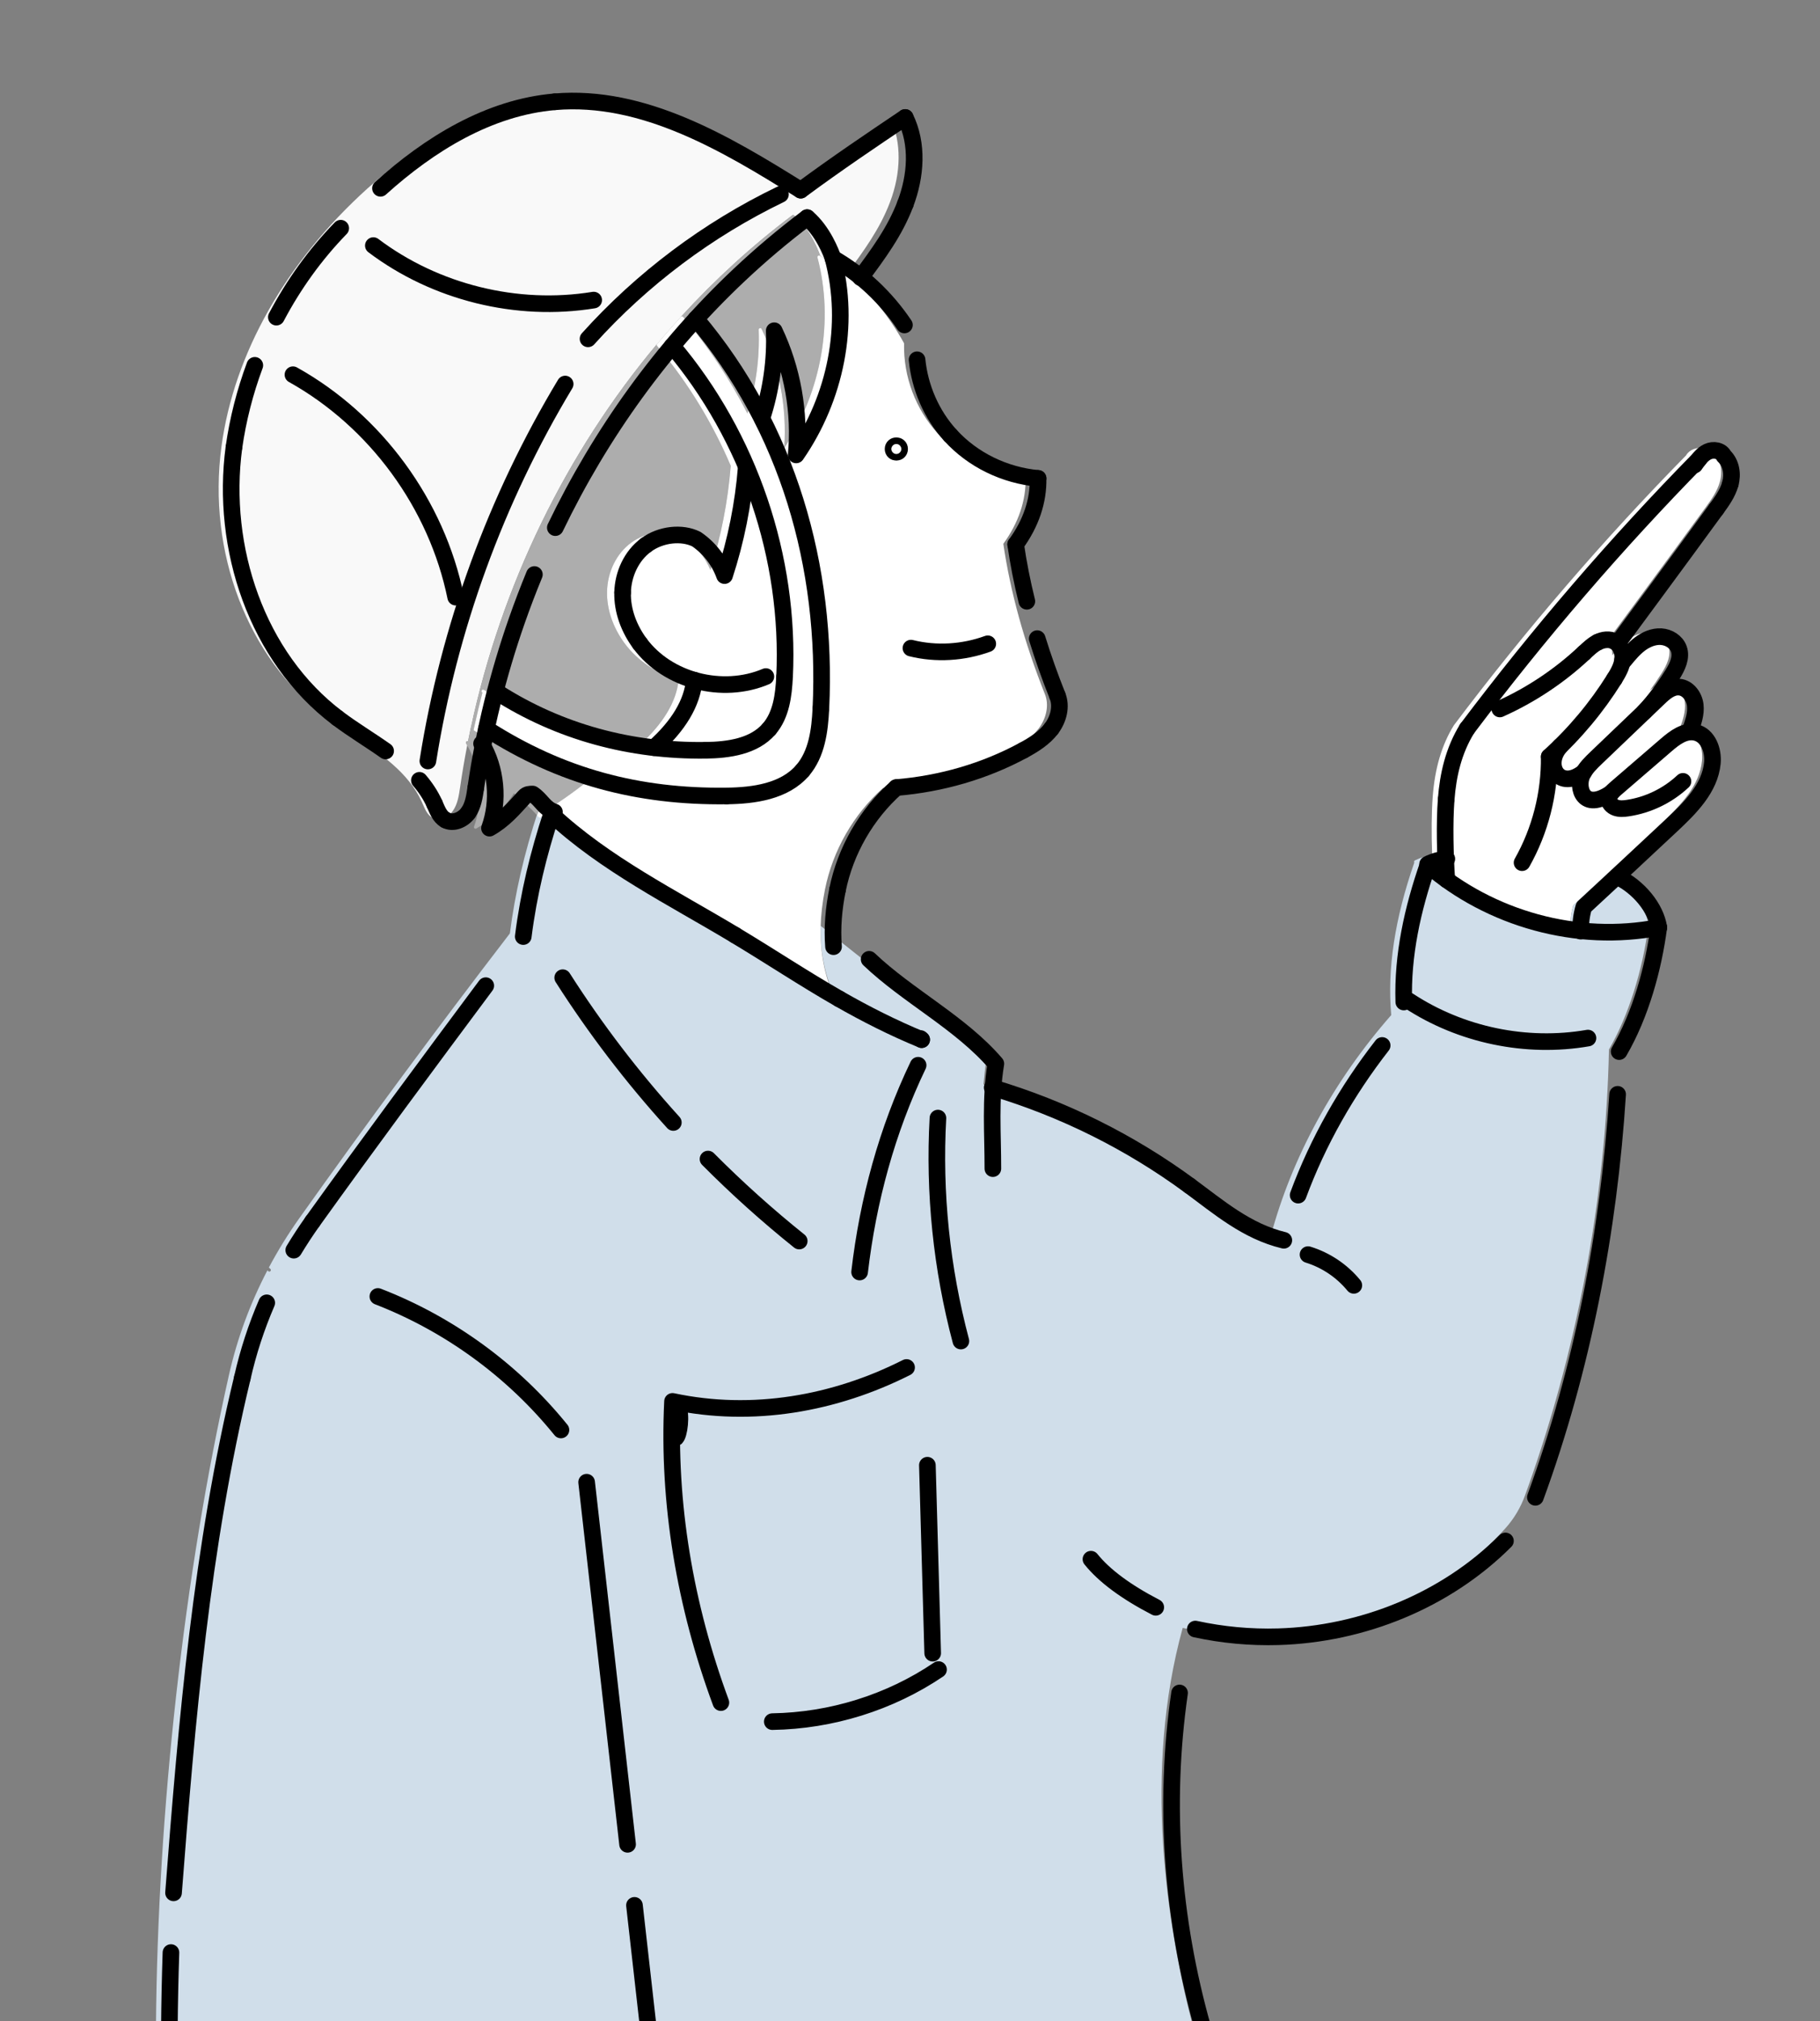
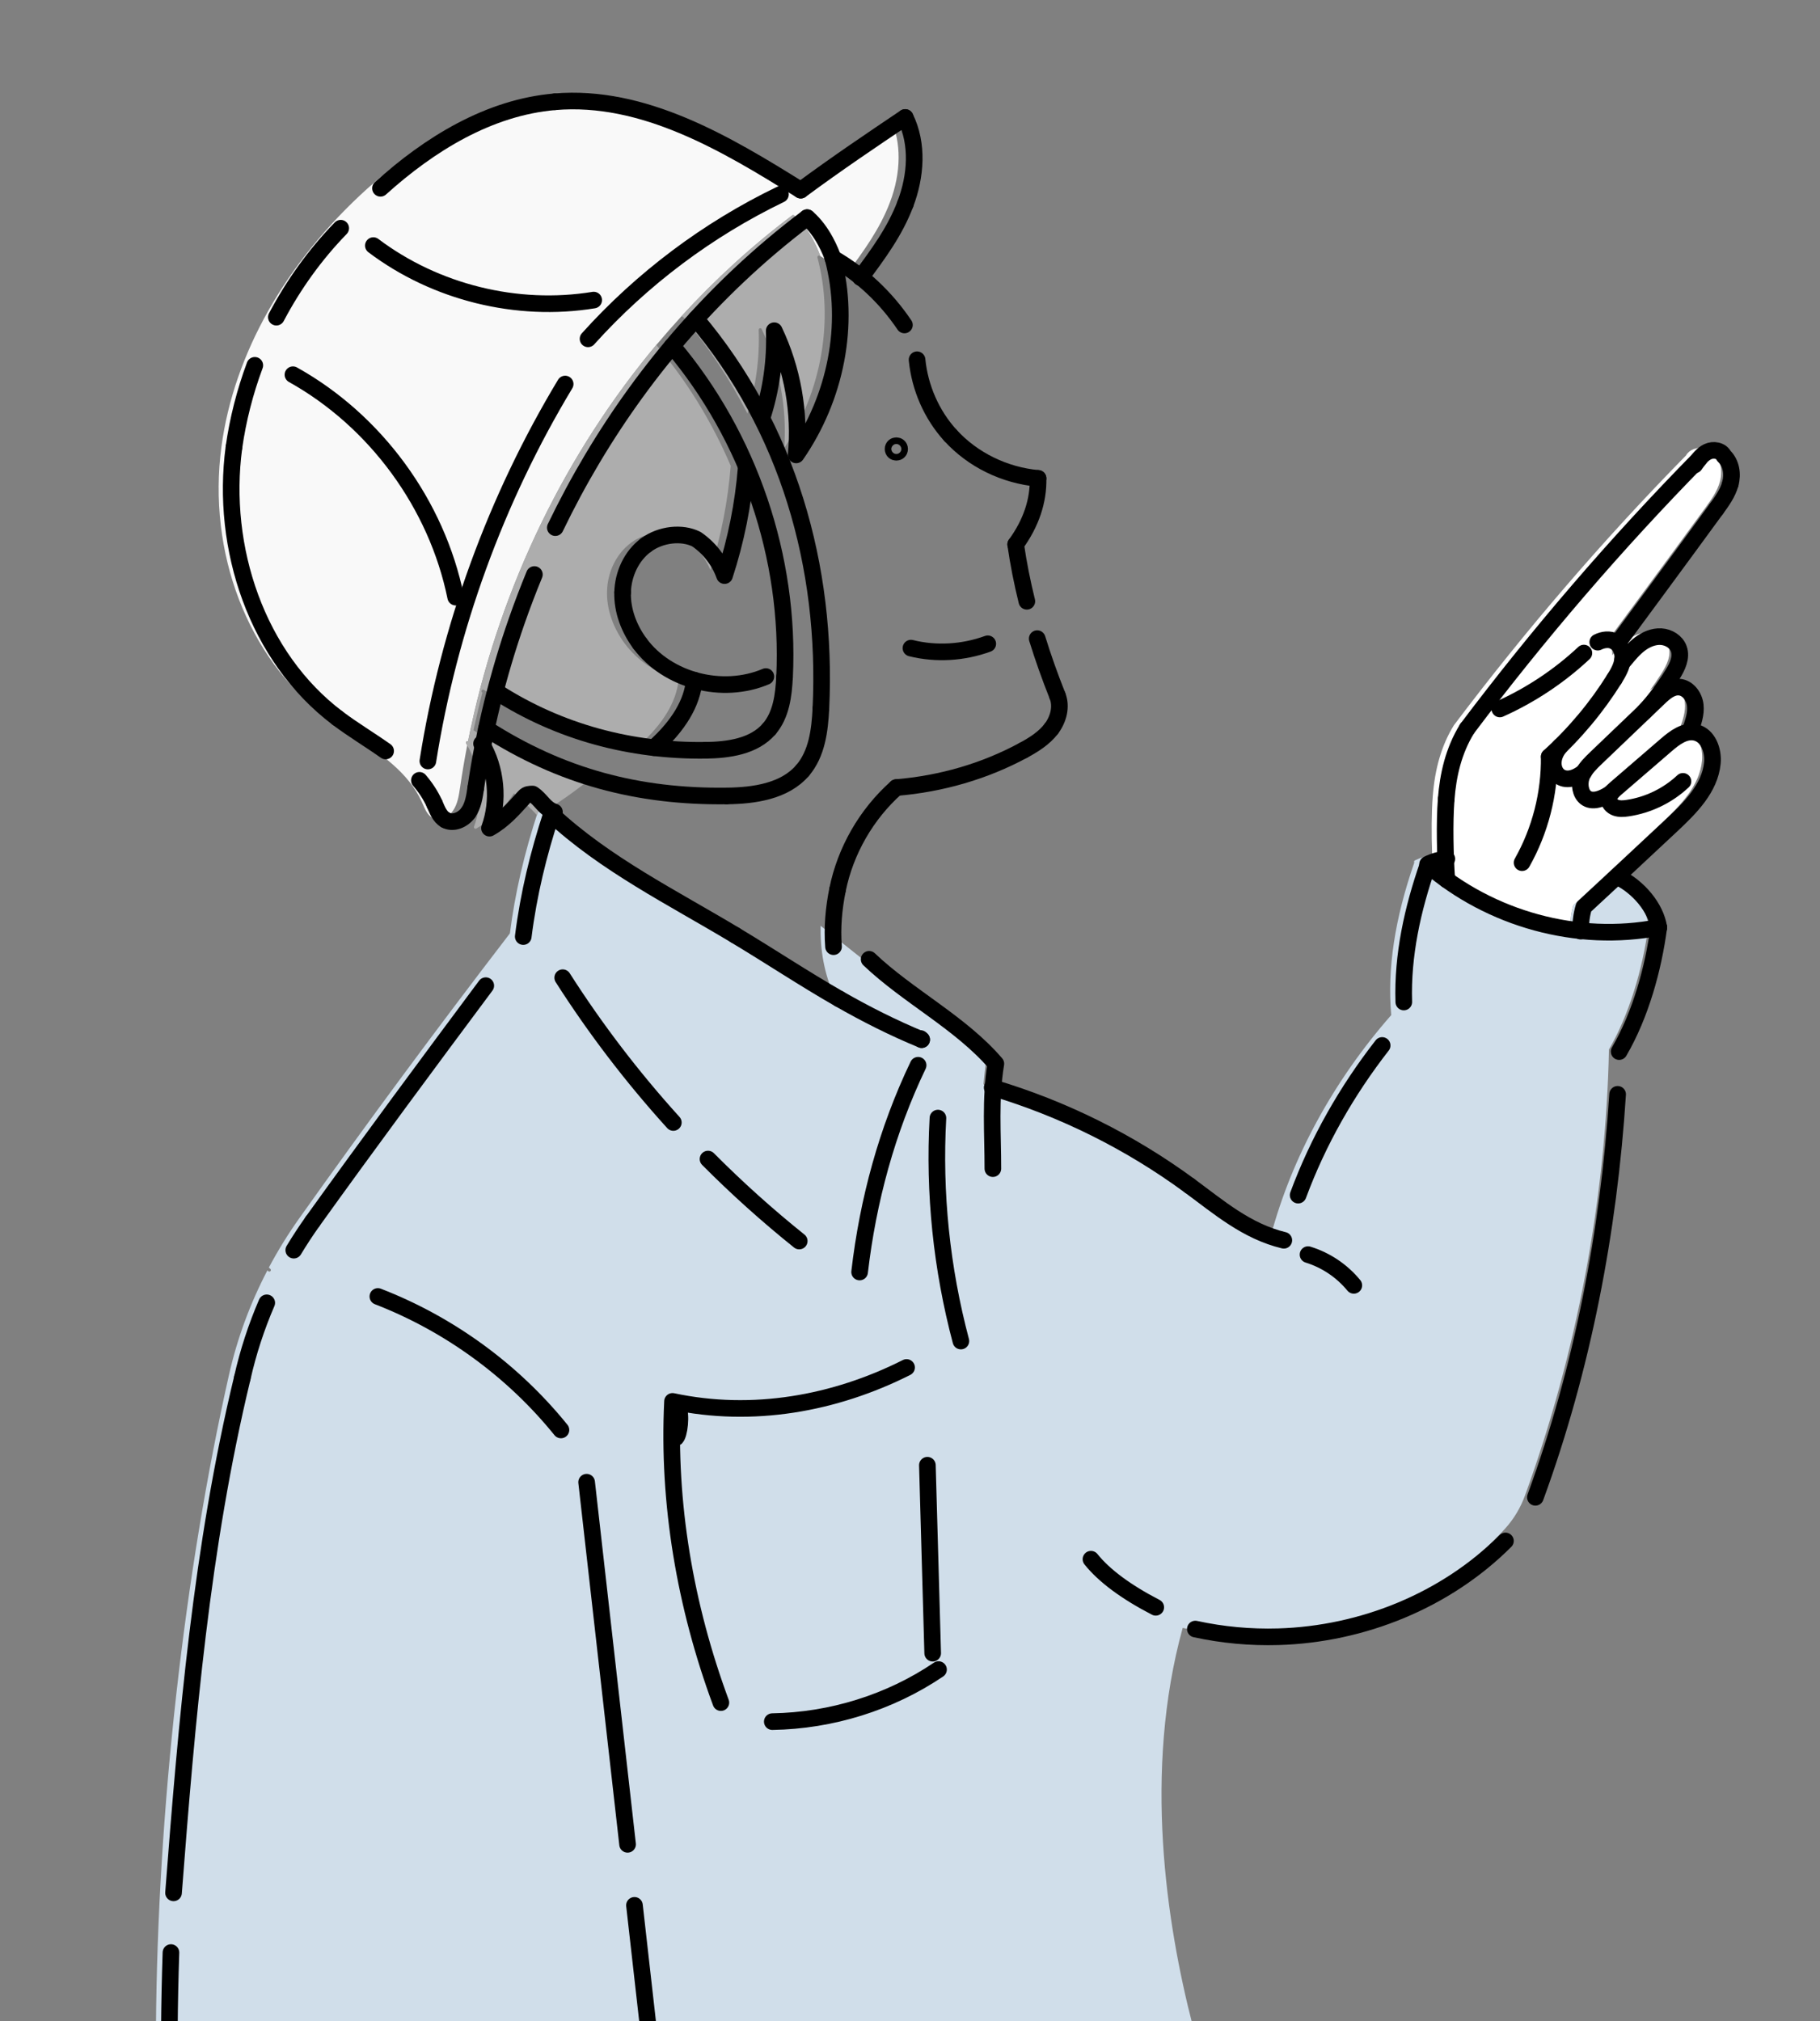
<svg xmlns="http://www.w3.org/2000/svg" viewBox="0 0 620.9 689.55">
  <rect x="0" y="0" width="620.9" height="689.55" fill="#808080" stroke="none" />
  <defs>
    <style>
      .cls-1 {
        fill: #f9f9f9;
      }

      .cls-1, .cls-2, .cls-3, .cls-4 {
        stroke-width: 0px;
      }

      .cls-5 {
        fill: none;
        stroke: #000;
        stroke-linecap: round;
        stroke-linejoin: round;
        stroke-width: 5.67px;
      }

      .cls-2 {
        fill: #d0deea;
      }

      .cls-3 {
        fill: #fff;
      }

      .cls-4 {
        fill: #adadad;
      }
    </style>
  </defs>
  <g id="_レイヤー_2" data-name="レイヤー 2">
    <path class="cls-1" d="M160.68,248.09c10.46-48.64,32.49-93.73,63.45-130.69.03-.04.06-.09.1-.12,0,0,.01,0,.02,0,2.58-3.08,5.23-6.09,7.93-9.05.03-.07.08-.13.13-.18.02-.01.03-.02.05-.03,11.58-12.66,24.24-24.24,37.9-34.53.2-.15.47-.14.66.02,5.67,4.77,8.47,12.57,8.91,13.84,3.21,1.86,6.2,3.89,9.01,6.12,5.81-7.83,11.27-15.27,14.76-24.43,3.88-10.19,3.95-20.55.23-28.53-11.24,7.57-22.85,15.4-35.12,24.44-.18.13-.41.14-.6.02-28.64-17.89-54.69-32.51-83.57-30.07-19.47,1.64-39.38,11.53-59.17,29.39-27.89,25.17-45.58,56.44-49.82,88.06-4.84,36.06,8.96,72.12,35.15,91.87,3.03,2.28,6.32,4.45,9.5,6.55,9.4,6.2,19.12,12.61,23.74,22.89l.32.73c.78,1.78,1.58,3.62,3.15,4.52,2.4,1.37,5.55-.12,7.08-2.28,1.64-2.31,2.07-5.28,2.49-8.16.69-4.76,1.5-9.5,2.41-14.21-.12-.21-.23-.43-.35-.64-.15-.25-.06-.58.19-.73.14-.08.3-.09.44-.04.31-1.54.63-3.08.96-4.62,0-.05.01-.1.03-.15Z" />
    <path class="cls-3" d="M584.57,154.52c-1.41-1.31-3.54-1.93-5.56-1.61-1.71.27-3.06,1.15-3.83,2.48-28.03,28.54-54.66,59.49-79.19,92.04-4.12,6.67-6.48,14.64-7.21,24.35-.41,5.35-.47,12.47-.19,19.94.01.35.03.71.04,1.06.07,1.8.17,3.61.28,5.43.37.27.74.55,1.11.81,13.24,9.49,28.73,15.34,44.65,17.07.35.04.71.08,1.06.11-.03-2.49.29-4.97.99-7.37,3.62-3.33,7.25-6.7,10.88-10.07.28-.26.55-.51.83-.77,6.12-5.69,12.23-11.4,18.2-16.99,6.92-6.47,13.19-12.98,14.02-21.52.44-4.55-1.55-9.95-6.11-10.99-.47-.11-.93-.16-1.4-.17.96-2.65,2-5.64,1.65-8.69-.35-3.04-2.57-6.39-5.99-6.62-2.29-.15-4.28,1.14-6.02,2.65,1.42-1.92,2.81-3.96,4.16-6.1,1.64-2.62,3.38-6.04,2.21-9.28-.9-2.48-3.58-4.33-6.53-4.49-2.45-.14-5.13.8-7.54,2.62-1.94,1.46-3.51,3.3-5.02,5.12.05-1.7-.44-3.57-1.64-4.91,2.52-3.41,23-31.14,33.44-45.5,1.87-2.57,3.99-5.48,4.9-8.82,1.02-3.75.17-7.59-2.18-9.77Z" />
    <path class="cls-2" d="M562.35,315.52s0-.05,0-.07c-.94-6.61-6.75-13.84-13.93-17.45-.28.26-.55.51-.83.77-3.63,3.37-7.26,6.74-10.88,10.07-.7,2.4-1.02,4.87-.99,7.37-.35-.03-.71-.07-1.06-.11-15.92-1.73-31.41-7.59-44.65-17.07-.37-.27-.74-.54-1.11-.81-.11-1.81-.21-3.63-.28-5.43-.01-.36-.03-.71-.04-1.06-2.04.28-4.02.87-5.87,1.78-.26.13-.37.45-.24.71,0,.01.02.02.03.03-6.68,19.24-9.26,36.26-7.87,52.03-19.7,22.48-33.9,48.51-41.09,75.33-10.55-2.67-19.02-9.05-27.21-15.22-1.41-1.06-2.81-2.12-4.22-3.16-20.2-14.86-42.6-26.05-66.59-33.3.26-2.95.6-5.89,1-8.82.03-.19-.05-.37-.2-.49-9.64-7.61-19.1-15.15-28.24-22.44-9.11-7.26-18.52-14.77-28.13-22.35-.01.45,0,.9,0,1.35-.02,8.53,1.7,16.39,5.19,23.75-.52-.29-1.04-.58-1.56-.88-.35-.2-.69-.39-1.04-.59-7.14-4.08-14.23-8.53-21.09-12.82-4.7-2.95-9.57-6-14.41-8.91-3.16-1.9-6.38-3.77-9.57-5.62-.9-.52-1.8-1.04-2.69-1.56-.74-.43-1.48-.86-2.22-1.28-16.67-9.6-33.9-19.52-48.13-32.78-.13-.12-.32-.17-.49-.13-.18.05-.32.18-.37.35-4.75,14.5-7.9,28.14-9.62,41.71-25.09,32.68-48.59,64.45-71.82,97.14-3.87,5.44-7.33,11.06-10.41,16.85.17.15.33.3.5.45.22.19.25.52.06.75-.11.12-.25.19-.4.19-.12,0-.24-.04-.34-.13-.11-.09-.22-.19-.32-.29-5.91,11.32-10.31,23.26-13.11,35.69-15.26,67.72-24.34,148.64-24.9,222.03,0,0,0,0,0,0,0-.29.24-.53.53-.53h352.62c.27,0,.48.2.52.46,0-.02,0-.04,0-.07-9-34.91-16.88-86.72-3.4-135.62,8.28,1.82,16.67,2.7,25.03,2.7,32.32,0,63.93-13.23,85.08-36.7,2.9-3.22,5.15-6.99,6.69-11.23,17.69-48.7,27.59-101.29,28.62-152.09,6.54-11.26,11.46-26.71,13.5-42.43,0-.02,0-.05,0-.07Z" />
    <path class="cls-4" d="M278.88,87.85s0,0,0,0c0-.01,0-.02,0-.04-.01-.06-.02-.11,0-.17,0-.06.03-.11.05-.16,0-.01,0-.03.01-.04,0,0,0,0,0,0,.03-.06.08-.11.14-.16.06-.04.12-.07.18-.09,0,0,0,0,0,0,.01,0,.03,0,.04,0,.05,0,.11-.02.16,0,.04,0,.07.02.1.03.03.01.06.01.09.03.06.03.12.07.18.11-.43-1.28-3.24-9.07-8.91-13.84-.19-.16-.46-.17-.66-.02-13.66,10.28-26.33,21.87-37.9,34.53.22-.15.52-.12.7.09.1.12.2.25.31.37,8.4,9.99,15.63,20.92,21.62,32.58,2.9-9.26,4.2-18.86,3.84-28.56,0-.25.16-.47.4-.53.24-.06.5.06.61.29,6.04,12.65,8.69,26.65,7.7,40.61,12.77-19.45,17.02-43.6,11.34-65.02Z" />
    <path class="cls-4" d="M224.17,118.02c-.15-.18-.16-.43-.04-.62-30.96,36.96-52.99,82.05-63.45,130.69-.01.05-.02.1-.03.15-.33,1.54-.65,3.07-.96,4.62-.14-.05-.3-.05-.44.04-.25.15-.34.47-.19.73.12.21.23.42.35.64.28.5.55,1,.8,1.52,3.98,8.09,4.58,17.71,1.51,26.22-.08.21-.01.44.16.58.1.08.22.13.34.13.09,0,.18-.02.26-.07,5.17-2.92,9.6-7.06,12.87-12.02,2.78,2.44,5.61,4.95,7.91,7.55.1-.31.19-.62.3-.93.02-.07.07-.13.11-.18.07-.08.15-.14.26-.17.18-.04.36,0,.49.13.12.11.25.22.37.34,5.41-3.25,10.63-6.88,15.56-10.83-13.51-3.72-26.29-9.47-38.8-17.41.08-.37.15-.74.23-1.11.85-3.94,1.79-7.86,2.79-11.75-.02-.01-.05-.03-.07-.04-.25-.16-.32-.49-.16-.73.11-.17.3-.25.49-.24.08,0,.17.03.24.07,16.12,10.32,33.92,16.61,53.09,18.84,8.05-7.25,12.54-14.7,13.35-22.16-7.32-2.2-13.95-6.49-18.41-12.52-4.02-5.43-6.16-11.73-6.01-17.72.16-6.73,3.23-12.94,8.21-16.62,5.11-3.77,12.57-4.63,17.74-2.05,4.14,2.81,7.39,6.78,9.32,11.32,3.63-11.49,5.96-23.4,6.92-35.42,0-.03.02-.05.02-.07-6.22-14.58-14.53-28.27-24.73-40.43-.14-.16-.27-.33-.41-.49Z" />
-     <path class="cls-3" d="M356.45,236.74c-7.02-17.64-11.78-34.88-14.16-51.22,5.22-7.21,7.78-14.84,7.61-22.67,0-.27-.21-.49-.48-.52-11.34-1.03-22.11-6.32-29.55-14.5-7.52-8.26-11.69-19.41-11.44-30.58,0-.09-.02-.19-.07-.27-5.23-9.36-11.31-16.8-18.69-22.84-.27-.22-.55-.45-.83-.67-2.81-2.23-5.8-4.26-9.01-6.12-.06-.03-.12-.07-.18-.11-.03-.02-.06-.02-.09-.03-.03-.01-.07-.03-.1-.03-.05,0-.11,0-.16,0-.01,0-.03,0-.04,0,0,0,0,0,0,0-.07.02-.13.05-.18.09-.05.04-.1.09-.14.16,0,0,0,0,0,0,0,.01,0,.03-.01.04-.02.05-.05.1-.05.16,0,.05,0,.11,0,.17,0,.01,0,.02,0,.04,0,0,0,0,0,0,5.68,21.42,1.44,45.57-11.34,65.02.98-13.96-1.67-27.96-7.7-40.61-.11-.23-.36-.35-.61-.29-.24.06-.41.28-.4.53.36,9.71-.94,19.31-3.84,28.56-6-11.67-13.22-22.59-21.62-32.58-.1-.12-.2-.25-.31-.37-.18-.21-.47-.24-.7-.09-.02.01-.04.02-.05.03-.06.05-.1.11-.13.18-2.7,2.96-5.35,5.97-7.93,9.05,0,0-.01,0-.02,0-.04.04-.07.08-.1.12-.12.19-.12.44.04.62.14.16.27.33.41.49,10.2,12.16,18.51,25.84,24.73,40.43,0,.02-.02.05-.02.07-.96,12.02-3.29,23.92-6.92,35.42-1.93-4.54-5.18-8.51-9.32-11.32-5.17-2.58-12.63-1.72-17.74,2.05-4.98,3.67-8.05,9.89-8.21,16.62-.15,5.99,1.99,12.29,6.01,17.72,4.46,6.03,11.08,10.32,18.41,12.52-.81,7.46-5.29,14.91-13.35,22.16-19.17-2.23-36.97-8.53-53.09-18.84-.08-.05-.16-.07-.24-.07-.19-.02-.38.06-.49.24-.16.25-.09.58.16.73.02.01.05.03.07.04-1,3.89-1.94,7.81-2.79,11.75-.08.37-.15.74-.23,1.11,12.52,7.93,25.3,13.68,38.8,17.41-4.92,3.94-10.15,7.58-15.56,10.83-.12-.11-.25-.22-.37-.34-.13-.12-.32-.17-.49-.13-.1.03-.19.09-.26.17-.05.05-.09.11-.11.18-.1.31-.19.62-.3.93.16.18.32.36.48.54.1.12.25.18.4.18.09,0,.19-.02.27-.07.08-.05.17-.1.25-.15,14.12,12.9,31.01,22.63,47.36,32.04,4.77,2.74,9.69,5.58,14.47,8.45,4.83,2.9,9.69,5.95,14.39,8.89,6.87,4.3,13.97,8.75,21.13,12.84.82.47,1.62.91,2.43,1.37.01,0,.02.01.03.02.08.04.17.07.26.07.08,0,.15-.02.23-.05.26-.13.38-.44.25-.71-.02-.05-.05-.1-.07-.16-3.49-7.36-5.21-15.21-5.19-23.75,0-.45,0-.9,0-1.35.1-4.17.6-8.5,1.51-13.02,2.68-13.25,9.7-25.49,19.77-34.49,15.57-1.32,30.18-5.62,43.4-12.78,3.52-1.91,7.12-4.13,9.66-7.46,2.82-3.71,3.64-8.26,2.15-11.86Z" />
+     <path class="cls-3" d="M356.45,236.74Z" />
  </g>
  <g id="_レイヤー_1" data-name="レイヤー 1">
    <path class="cls-5" d="M285.72,303.56c-1.29,6.37-1.87,12.91-1.36,19.39" />
    <path class="cls-5" d="M305.79,268.67c-10.21,9.07-17.37,21.51-20.07,34.89" />
    <path class="cls-5" d="M349.16,255.94c-13.25,7.18-28.07,11.46-43.37,12.73" />
    <path class="cls-5" d="M358.65,248.62c-2.44,3.2-5.95,5.4-9.49,7.32" />
    <path class="cls-5" d="M360.73,237.28c1.54,3.72.36,8.14-2.08,11.34" />
    <path class="cls-5" d="M353.85,217.86c2.03,6.56,4.34,13.04,6.88,19.42" />
    <path class="cls-5" d="M346.5,185.72c.94,6.52,2.23,13,3.81,19.4" />
    <path class="cls-5" d="M354.14,163.19c.16,7.62-2.34,15.27-7.64,22.53" />
    <path class="cls-5" d="M324.25,148.53c7.6,8.35,18.47,13.63,29.9,14.67" />
    <path class="cls-5" d="M312.86,122.73c.93,9.51,4.94,18.73,11.38,25.8" />
    <path class="cls-5" d="M284.16,88.05c9.81,5.65,18.06,13.44,24.39,22.81" />
    <path class="cls-5" d="M218.31,219.52c9.43,12.74,28.15,17.56,42.97,11.28" />
    <path class="cls-5" d="M212.4,202.13c-.15,6.23,2.2,12.38,5.91,17.39" />
    <path class="cls-5" d="M220.4,185.93c-5.02,3.7-7.85,9.97-8,16.2" />
    <path class="cls-5" d="M220.4,185.93c5.02-3.7,12.23-4.48,17.18-2,4.4,2.99,7.82,7.41,9.6,12.43,3.91-11.97,6.4-24.4,7.4-36.96" />
    <path class="cls-5" d="M259.94,142.64c3.14-9.59,4.57-19.74,4.19-29.82,6.25,13.1,8.87,27.92,7.49,42.37,13.42-19.39,18.59-44.35,12.54-67.14" />
    <path class="cls-5" d="M236.86,232.03c-.72,7.77-5.34,15.52-13.74,23.03" />
    <path class="cls-5" d="M275.35,74.25c5.37,4.52,8.29,12.13,8.81,13.79" />
    <path class="cls-5" d="M189.45,180c15.51-32.22,36.74-61.72,62.79-86.25,7.34-6.91,15.06-13.43,23.12-19.5" />
    <path class="cls-5" d="M162.31,268.8c2.83-19.46,7.55-38.64,14.05-57.19,1.84-5.26,3.83-10.47,5.95-15.62" />
    <path class="cls-5" d="M159.72,277.27c1.72-2.43,2.16-5.52,2.59-8.47" />
    <path class="cls-5" d="M151.94,279.71c2.59,1.48,6.05,0,7.78-2.44" />
    <path class="cls-5" d="M148.24,274.22c.92,2.05,1.75,4.38,3.7,5.49" />
    <path class="cls-5" d="M143.08,266.2c2.08,2.42,3.85,5.1,5.16,8.01" />
    <path class="cls-5" d="M115.16,244.98c5.29,3.98,10.99,7.39,16.4,11.21" />
    <path class="cls-5" d="M79.81,152.62c-4.59,34.25,7.76,71.56,35.36,92.36" />
    <path class="cls-5" d="M86.93,124.63c-3.36,9.04-5.77,18.44-7.12,27.99" />
    <path class="cls-5" d="M116.24,77.85c-8.74,8.98-16.11,19.27-21.96,30.35" />
    <path class="cls-5" d="M189.28,34.72c-22.45,1.9-42.75,14.42-59.48,29.52" />
    <path class="cls-5" d="M273.17,64.87c-25.67-16.04-53.73-32.7-83.89-30.15" />
    <path class="cls-5" d="M308.81,40.07c-11.59,7.8-23.18,15.6-35.64,24.8" />
    <path class="cls-5" d="M308.87,69.57c3.6-9.46,4.44-20.43-.05-29.5" />
    <path class="cls-5" d="M293.6,94.72c6.03-8.13,11.67-15.69,15.27-25.15" />
    <path class="cls-5" d="M240.66,255.96c-25.37.31-49.73-6.16-71.1-19.84" />
    <path class="cls-5" d="M262.41,248.66c-5.14,5.98-13.86,7.2-21.75,7.3" />
    <path class="cls-5" d="M267.65,230.9c-.3,6.28-1.14,12.99-5.24,17.76" />
    <path class="cls-5" d="M229.35,118.02c26.27,31.06,40.25,72.24,38.31,112.88" />
    <path class="cls-5" d="M247.88,271.54c-30.24.37-56.46-6.63-81.93-22.94" />
    <path class="cls-5" d="M273.8,262.84c-6.13,7.13-16.52,8.59-25.92,8.7" />
    <path class="cls-5" d="M280.05,241.67c-.36,7.49-1.36,15.48-6.25,21.17" />
    <path class="cls-5" d="M237.43,108.79c31.31,37.03,44.93,84.43,42.62,132.88" />
    <path class="cls-5" d="M164.29,253.69c5.08,8.58,6.08,19.45,2.7,28.83,4.95-2.8,8.16-6.6,11.91-10.71.83-.93,1.83-.93,2.83-.93,3,2,4,5,7.42,6.12" />
    <path class="cls-5" d="M446.24,428c6.08,1.87,11.59,5.57,15.62,10.49" />
-     <path class="cls-5" d="M480.57,341.4c17.82,11.72,40.15,16.37,61.17,12.73" />
    <path class="cls-5" d="M58.32,666.1c-.29,8.62-.47,17.24-.54,25.86" />
    <path class="cls-5" d="M82.67,470.05c-13.94,57.83-18.94,116.83-23.47,175.68" />
    <path class="cls-5" d="M91,444.45c-3.56,8.25-6.36,16.83-8.33,25.6" />
    <path class="cls-5" d="M106.61,416.73c-2.25,3.17-4.38,6.42-6.39,9.75" />
    <path class="cls-5" d="M165.72,336.25c-19.84,26.63-39.84,53.63-59.11,80.48" />
    <path class="cls-5" d="M188.13,277.74c-4.4,13.41-7.78,27.15-9.62,41.76" />
    <path class="cls-5" d="M250.83,319.04c-21.5-12.91-44.36-24.2-62.71-41.3" />
    <path class="cls-5" d="M286.34,340.78c-12.05-6.89-23.61-14.59-35.51-21.73" />
    <path class="cls-5" d="M314.43,354.67c-9.67-3.98-19.01-8.7-28.09-13.89" />
    <path class="cls-5" d="M314.05,354.29l.38.38" />
    <path class="cls-5" d="M585.49,173.67c-11.21,15.41-33.7,45.85-33.7,45.85" />
    <path class="cls-5" d="M590.31,165.03c-.87,3.2-2.86,5.96-4.81,8.64" />
    <path class="cls-5" d="M590.31,165.03c.87-3.2.4-6.99-2.2-9.49-.9-1.93-3.63-2.35-5.55-1.43s-3.2,2.75-4.4,4.51" />
    <path class="cls-5" d="M500.51,248.58c24.39-32.36,50.84-63.16,79.17-91.99" />
    <path class="cls-5" d="M493.37,272.69c.63-8.28,2.49-16.57,7.14-24.11" />
    <path class="cls-5" d="M493.58,300.17c-.55-8.28-.84-19.21-.21-27.49" />
    <path class="cls-5" d="M574.15,266.55c-5.18,4.86-11.86,8.1-18.89,9.14-1.35.2-2.76.31-4.04-.15s-2.39-1.64-2.37-3c.02-1.41,1.18-2.51,2.25-3.44,5.79-5,11.59-9.99,17.38-14.99,2.85-2.46,6.33-5.09,10-4.24,4.22.97,6.12,6.12,5.7,10.43-.83,8.6-7.55,15.29-13.85,21.19-10,9.35-20,18.7-30.01,27.93-.79,2.66-1.15,5.46-1.05,8.23" />
    <path class="cls-5" d="M576.62,249.26c1.02-2.81,2.06-5.74,1.72-8.71-.34-2.97-2.52-5.95-5.5-6.15-2.67-.18-4.94,1.8-6.88,3.65-7.11,6.8-14.23,13.61-21.34,20.41-1.86,1.78-3.75,3.61-4.85,5.93-1.99,4.23.29,12.74,9.97,6.07" />
    <path class="cls-5" d="M528.52,258.14c.16,12.58-3.07,25.2-9.26,36.16" />
    <path class="cls-5" d="M550.73,231.65c-6.02,9.6-13.31,18.4-22.21,26.49" />
    <path class="cls-5" d="M553.55,225.08c-.3,2.38-1.55,4.53-2.82,6.57" />
    <path class="cls-5" d="M550.88,218.85c2.1,1.16,2.98,3.85,2.68,6.24" />
    <path class="cls-5" d="M545.08,219.07c1.8-.9,4.03-1.2,5.79-.22" />
-     <path class="cls-5" d="M540.36,222.79c1.47-1.37,2.93-2.81,4.73-3.72" />
    <path class="cls-5" d="M511.67,241.86c10.52-4.72,20.26-11.19,28.68-19.07" />
    <path class="cls-5" d="M554.08,225.28c1.65-2,3.32-4.02,5.39-5.58,2.07-1.56,4.6-2.65,7.19-2.51,2.59.14,5.18,1.7,6.06,4.14,1.07,2.95-.49,6.16-2.16,8.81-2.77,4.42-6.1,8.97-9.68,12.76" />
    <path class="cls-5" d="M532.24,254.63c-5.72,6.57-.11,15.33,8.1,8.72" />
    <path class="cls-5" d="M565.89,316.39c-.93-6.5-6.78-13.87-14.29-17.38" />
    <path class="cls-5" d="M487.13,295.09c21.3,18.39,50.95,26.71,78.76,21.3" />
    <path class="cls-5" d="M478.91,341.83c-.51-15.95,3-31.75,8.22-46.74" />
    <path class="cls-5" d="M442.87,407.71c6.8-18.38,16.62-35.61,28.66-51.06" />
    <path class="cls-5" d="M405.86,404.52c9.91,7.29,19.42,15.54,32.12,18.59" />
    <path class="cls-5" d="M338.49,371.01c24.16,7.18,47.06,18.58,67.37,33.51" />
    <path class="cls-5" d="M487.02,294.84c2.05-1.01,4.29-1.64,6.57-1.85" />
-     <path class="cls-5" d="M402.41,577.54c-5.53,38.34-2.53,77.34,7.98,114.42" />
    <path class="cls-5" d="M513.59,525.68c-20.36,20.37-48.82,31.83-77.48,32.68-9.5.28-19.04-.6-28.32-2.62" />
    <path class="cls-5" d="M551.86,373.32c-2.98,46.56-11.98,93.56-28.06,137.48" />
    <path class="cls-5" d="M565.89,316.39c-1.79,13.73-6.12,29.69-13.51,42.35" />
    <path class="cls-5" d="M229.71,382.93c-13.93-15.37-26.58-31.91-37.74-49.4" />
    <path class="cls-5" d="M272.66,423.37c-10.89-8.73-21.28-18.07-31.12-27.97" />
    <path class="cls-5" d="M313.22,363.4c-10.62,22.15-17.13,46.17-19.96,70.54" />
    <path class="cls-5" d="M319.98,381.42c-1.43,25.56,1.26,51.33,7.83,76.07" />
    <path class="cls-5" d="M296.51,327.26c13.23,12.62,31.23,21.62,43.23,35.62-2,12-1,24-1.02,35.79" />
    <path class="cls-5" d="M128.91,442.28c24.31,9.4,46.08,25.27,62.46,45.54" />
    <path class="cls-5" d="M216.45,649.99c1.49,13.19,2.98,26.37,4.47,39.56" />
    <path class="cls-5" d="M200.13,505.64c3.64,32.16,7.27,64.31,10.91,96.47,1.02,9.02,2.04,18.04,3.06,27.07" />
    <path class="cls-5" d="M263.47,587.32c20.07-.32,40.07-6.5,56.71-17.76" />
    <path class="cls-5" d="M309.28,466.5c-24.55,12.38-52.55,17.38-79.85,11.57-1.04,27.5,6.16,1.22,0,0-1.69,34.81,4.31,69.81,16.5,102.76" />
    <path class="cls-5" d="M316.38,499.85c.6,21.37,1.21,42.75,1.81,64.12" />
    <path class="cls-5" d="M372.18,531.91c4.52,5.64,11.96,11.16,22.11,16.41" />
    <g>
      <path class="cls-5" d="M336.98,219.62c-8.34,3.04-17.58,3.63-26.21,1.48" />
      <circle class="cls-5" cx="305.79" cy="153.17" r="1.12" />
    </g>
    <g>
      <path class="cls-5" d="M127.37,83.78c21.17,15.98,48.99,22.86,75.17,18.59" />
      <path class="cls-5" d="M99.94,127.83c28.24,15.75,49.06,44.21,55.52,75.88" />
      <path class="cls-5" d="M145.97,259.61c7.17-45.34,23.17-89.27,46.84-128.6" />
      <path class="cls-5" d="M200.61,115.59c18.41-20.47,40.84-37.31,65.64-49.27" />
    </g>
  </g>
</svg>